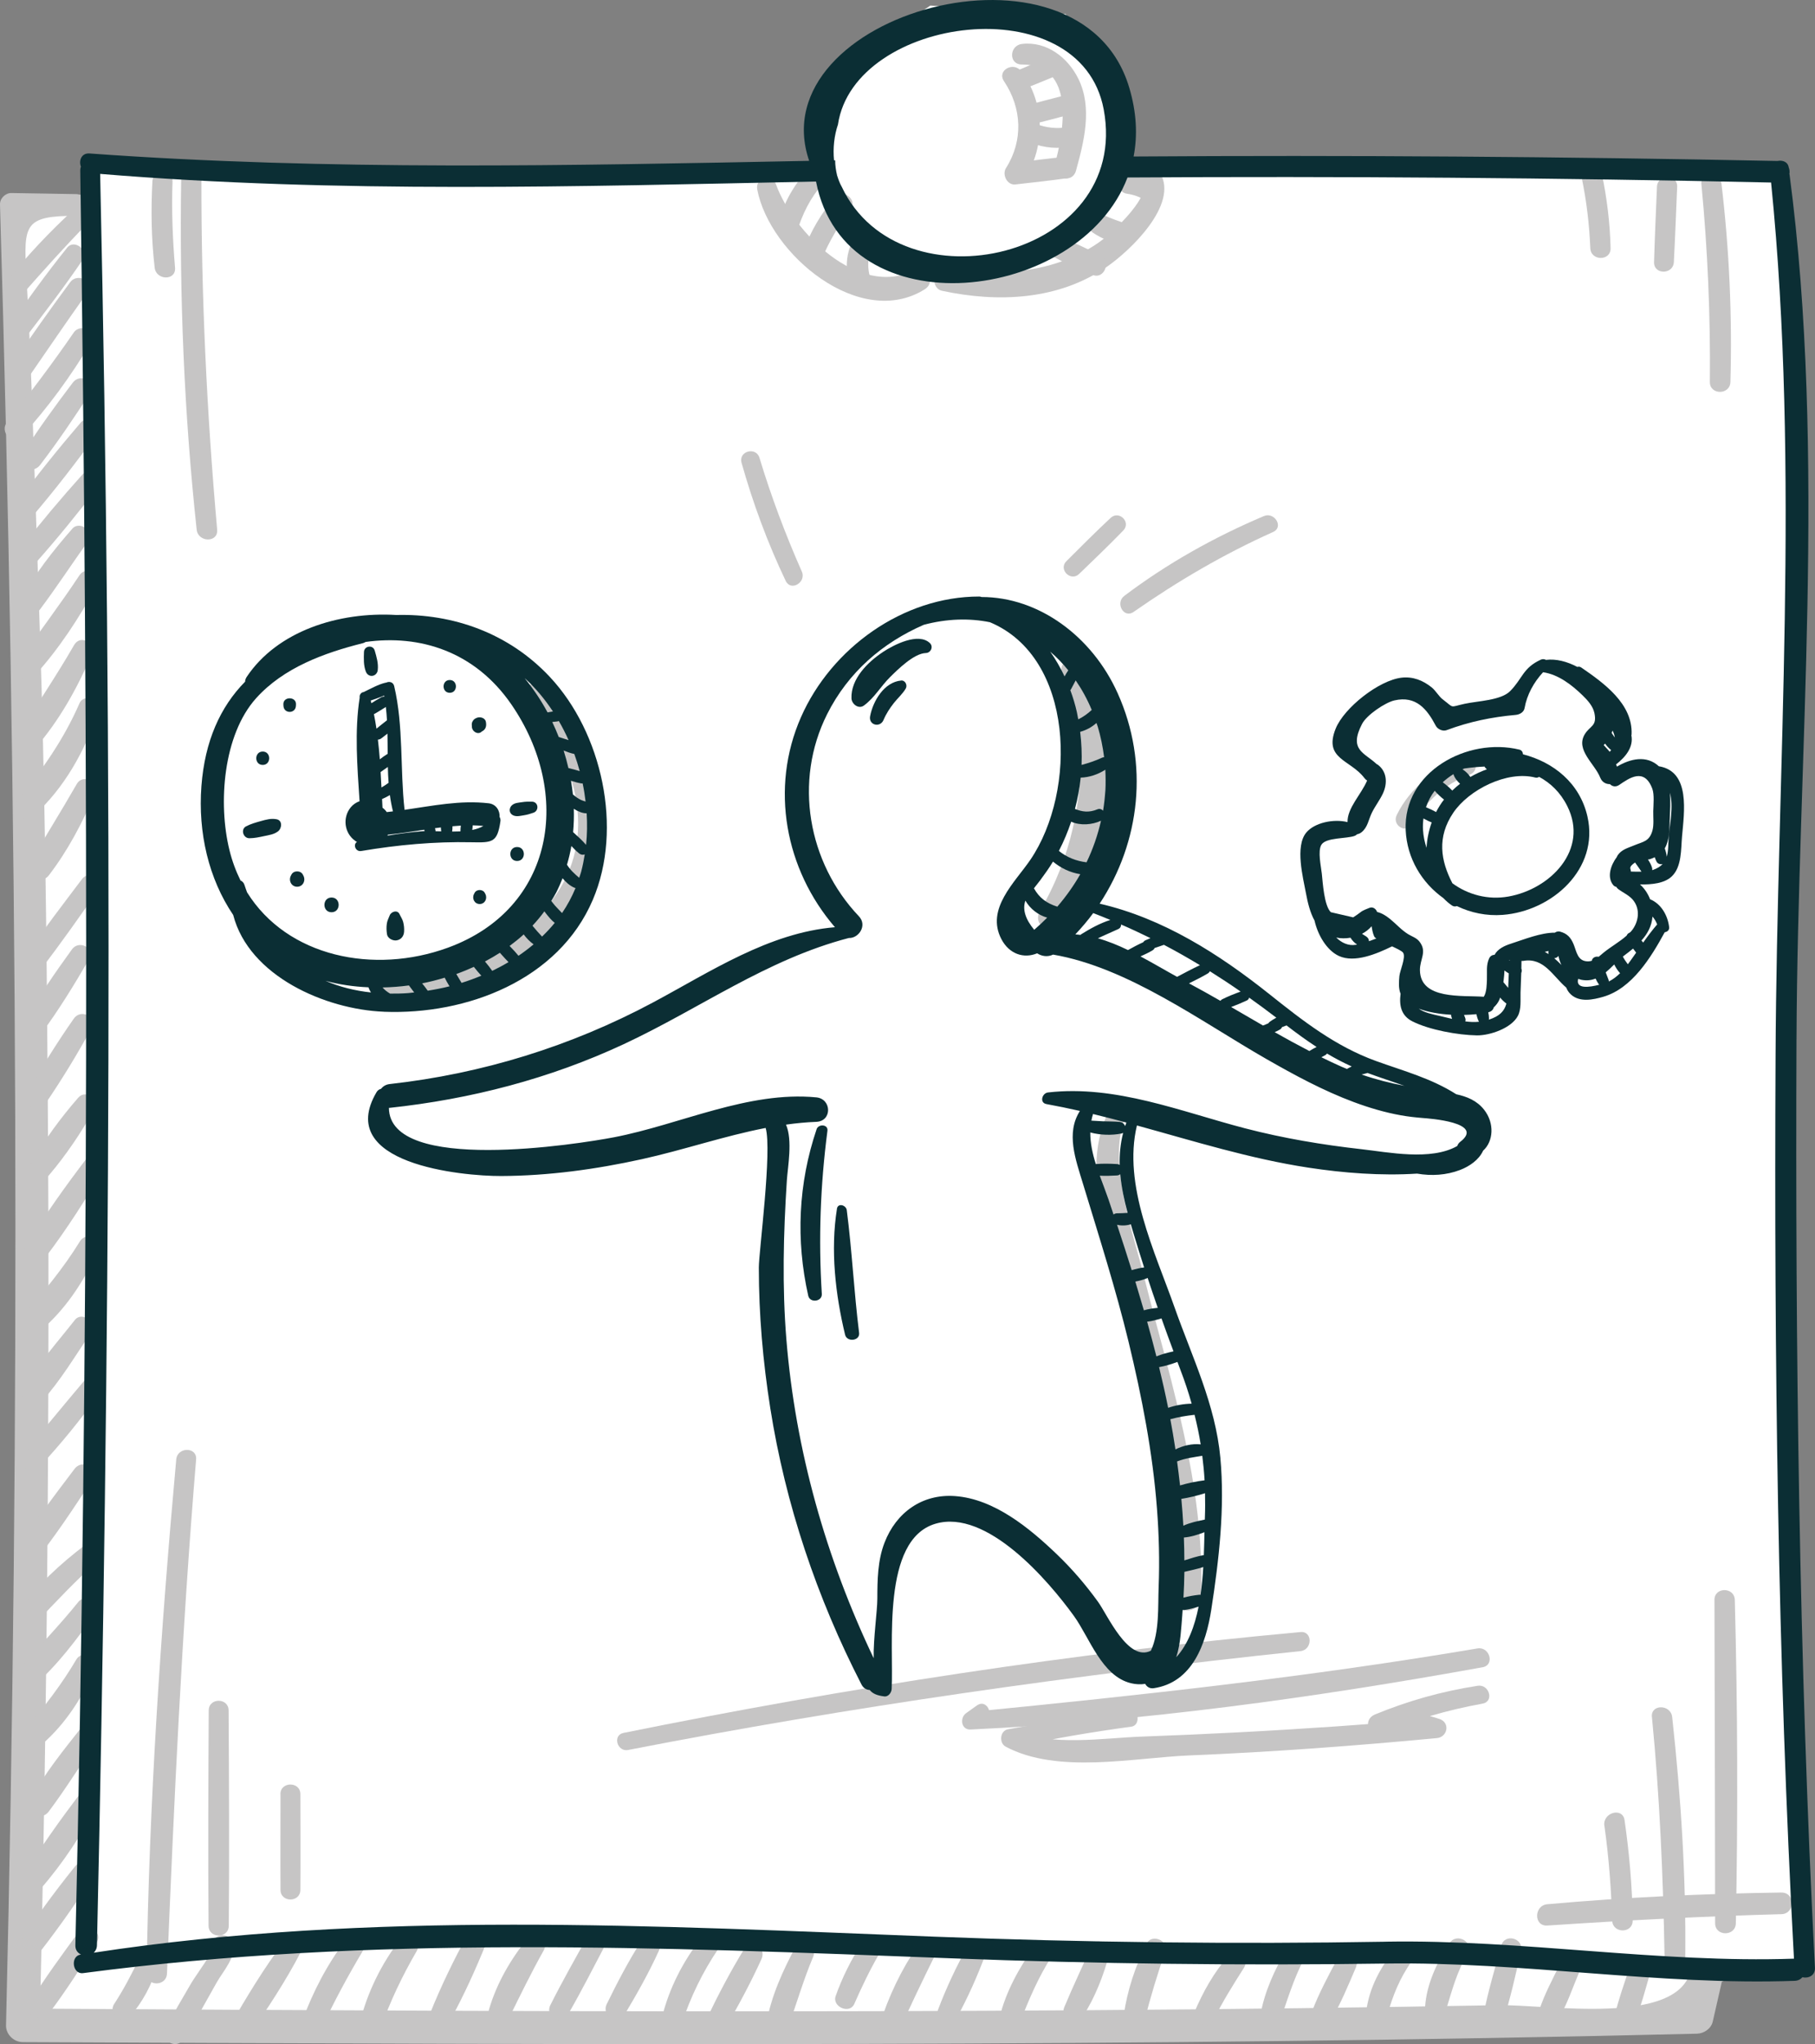
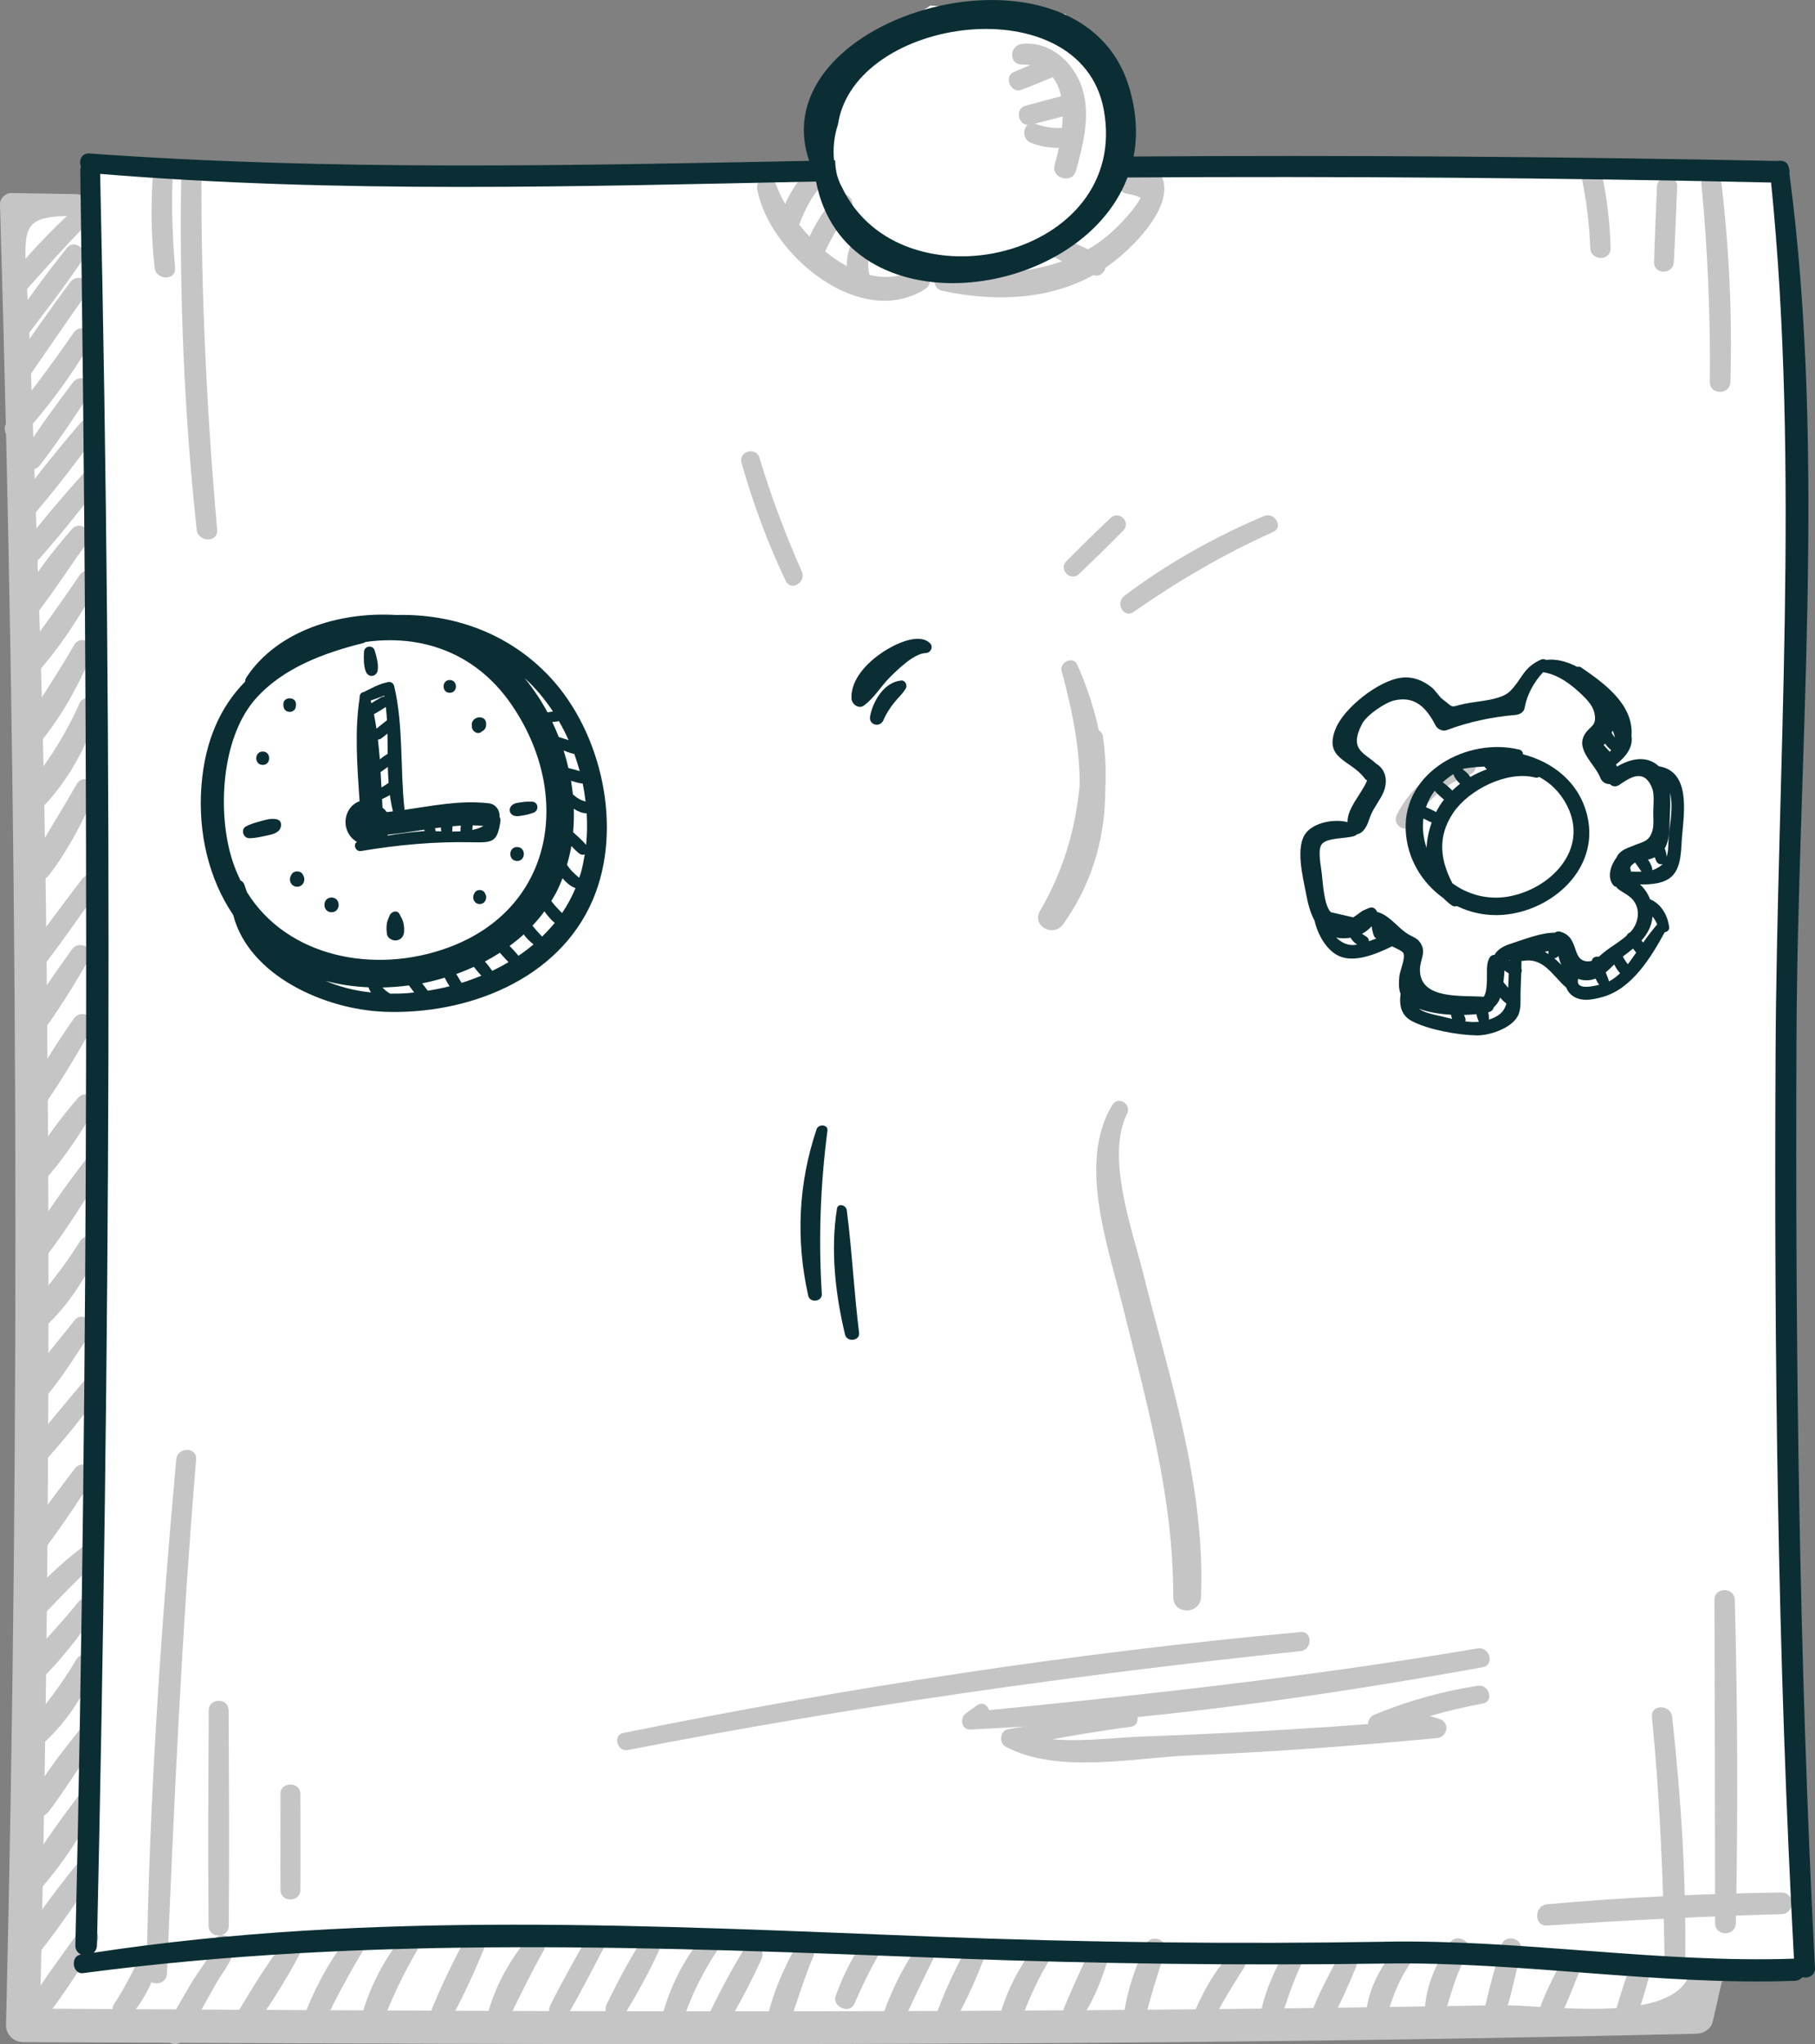
<svg xmlns="http://www.w3.org/2000/svg" id="Layer_1" data-name="Layer 1" viewBox="0 0 454.69 512">
  <rect x="0" y="0" width="454.69" height="512" fill="#808080" stroke="none" />
  <defs>
    <style>      .cls-1 {        fill: #fff;      }      .cls-2 {        fill: #0b2e34;      }      .cls-3 {        fill: #c6c5c5;      }    </style>
  </defs>
  <polygon class="cls-1" points="3.65 53.53 21.12 48.55 23.13 42.16 207.43 44.63 210.02 17.01 233.06 1.4 266.97 3.52 281.7 30.59 278.88 41.48 448.29 43.51 449.41 175.3 447.16 346.88 452.45 491.7 429.18 496.73 423.7 508.13 114.87 509.39 3.15 510.2 7.16 466.66 3.65 53.53" />
  <path class="cls-3" d="m265.97,168.12c5.71,20.96,8.02,41.43-5.4,60.01,1.92,1.12,3.84,2.25,5.77,3.37,8.38-14.46,12.35-30.31,9.97-46.96-.44-3.07-5.36-2.27-5.34.72.11,15.51-2.54,29.38-10.41,42.87-2.21,3.79,3.3,6.8,5.77,3.37,13.95-19.39,12.97-43.84,3.53-65.03-1-2.24-4.52-.63-3.9,1.64h0Z" />
-   <path class="cls-3" d="m131.13,175.16c12.39,13.09,19.06,32.9,8.34,48.67-9.06,13.33-26.6,20.29-42.47,20.62-2.93.06-3.85,4.78-.72,5.33,17.13,3.03,44.65-8.77,51.84-25.38,7.81-18.04-.6-39.57-13.94-52.3-2.02-1.92-4.97,1.03-3.06,3.06h0Z" />
  <path class="cls-3" d="m278.64,276.79c-8.6,14.21-1.24,34.77,2.42,49.61,6.06,24.56,12.9,48.08,12.86,73.63,0,4.49,6.77,4.46,6.95,0,.75-18.5-2.95-36.49-7.47-54.33-2.24-8.84-4.74-17.6-6.94-26.45-2.8-11.27-9.5-29.48-4.11-40.28,1.23-2.46-2.26-4.55-3.71-2.17h0Z" />
  <path class="cls-3" d="m367.06,189.8c-7.35,2.4-13.7,7.34-17.15,14.34-1.28,2.6,2.41,4.84,3.93,2.29,3.37-5.65,8.15-10.12,14.38-12.41,2.61-.96,1.55-5.11-1.16-4.22h0Z" />
  <path class="cls-3" d="m270.33,143.77c3.73-3.6,7.48-7.18,11.08-10.9,2-2.07-1.05-5.11-3.16-3.16-3.79,3.53-7.44,7.21-11.11,10.87-2.06,2.05,1.1,5.2,3.19,3.19h0Z" />
  <path class="cls-3" d="m283.99,153.27c11.08-7.73,22.61-14.49,34.95-20.02,2.72-1.22.36-5.11-2.32-3.98-12.43,5.27-24.19,11.85-34.97,19.99-2.33,1.76-.15,5.75,2.34,4.01h0Z" />
  <path class="cls-3" d="m200.86,143.14c-4.09-9.27-7.67-18.76-10.6-28.47-.87-2.86-5.31-1.66-4.49,1.24,2.87,10.19,6.51,20.03,11.06,29.59,1.31,2.74,5.23.35,4.04-2.36h0Z" />
  <path class="cls-3" d="m157.38,438.33c55.74-10.86,111.96-18.82,168.42-24.76,3.01-.32,3.08-5.05,0-4.77-57,5.2-113.51,13.92-169.6,25.26-2.8.57-1.61,4.82,1.18,4.28h0Z" />
  <path class="cls-3" d="m282.87,428.23c-10.18,1.34-20.25,3.1-30.35,4.92-2.03.37-2.3,3.44-.57,4.36,13.02,6.92,31.88,2.78,46.01,2.19,20.71-.86,41.38-2.39,62.01-4.34,2.7-.26,3.37-3.89.65-4.79-5.92-1.96-10.08-2.18-16.19-1.11.44,1.59.88,3.19,1.32,4.78,8.41-3.46,16.74-5.89,25.67-7.52,2.95-.54,1.67-4.92-1.23-4.47-9.03,1.41-17.32,3.73-25.76,7.2-2.92,1.2-1.88,5.36,1.32,4.78,4.52.35,9.05.69,13.57,1.04.22-1.6.43-3.2.65-4.79-16.71,1.43-33.44,2.59-50.19,3.46-7.88.41-15.77.76-23.66,1.04-9.55.33-22.98,2.56-31.77-1.59-.19,1.45-.38,2.91-.57,4.36,9.8-2.27,19.69-3.89,29.66-5.26,2.4-.33,1.86-4.59-.58-4.27h0Z" />
  <path class="cls-3" d="m244.77,427.15c-.92.66-1.83,1.31-2.75,1.97-1.63,1.17-1.25,4.2,1.11,4.09,43.06-2.01,85.92-7.93,128.3-15.6,3.1-.56,1.77-5.23-1.3-4.71-42.14,7.14-84.49,11.75-127.01,15.92.37,1.36.74,2.72,1.11,4.09.91-.67,1.81-1.35,2.72-2.02,2.19-1.63.1-5.37-2.18-3.73h0Z" />
  <g>
-     <path class="cls-2" d="m364.82,274.09c-6.29-4.01-13.14-5.81-20.11-8.33-10.22-3.7-18.33-10.07-26.74-16.77-12.63-10.05-26.6-18.97-42.49-22.64,10.16-15.41,12.45-35.05,4.52-52.7-6.39-14.24-19.76-24.12-34.12-24.11-.17-.08-.35-.12-.56-.12-19.08-.02-37.06,12.92-44.67,30.24-7.81,17.77-3.94,38.14,8.52,52.59-16.57,1.37-31.26,11.19-45.6,18.86-20.55,10.98-42.82,17.86-65.97,20.43-.95.11-1.66.57-2.14,1.19-.43.1-.84.35-1.13.84-10.58,17.97,21.35,21.04,31.25,21,11.81-.05,23.66-1.67,35.19-4.21,10.52-2.32,20.6-5.81,31.04-7.83,1.65,5.63-1.71,31.07-1.71,34.96,0,11.8,1.03,23.58,2.87,35.23,3.81,24.14,11.67,47.46,22.83,69.18.49.96,1.27,1.38,2.07,1.41.78.97,1.94,1.39,3.65,1.61,1.03.14,1.82-.97,1.86-1.86.55-10.79-2.64-37.41,10.99-41.4,12.81-3.75,28.16,14.11,34.66,23.1,3.92,5.42,6.96,15.1,14.32,16.86,1.23.3,2.43.33,3.55.16.36.7,1.1,1.23,2.11,1.09,9.77-1.44,13.12-11.17,14.45-19.76,1.92-12.43,3.42-25.4,2.26-37.97-1.23-13.31-7.06-25.17-11.46-37.63-4.92-13.94-13.03-30.65-9.44-45.6,14.23,3.91,28.32,8.33,42.93,10.56,8.85,1.35,18.23,2.08,27.25,1.5,3.6.61,7.29.42,10.79-.92,2.39-.92,4.73-2.56,5.76-4.83,2.56-2.29,2.91-6.84.27-10.22-1.83-2.34-4.33-3.33-7.01-3.91Zm-12.9-2.1c-3.66-.7-7.22-1.59-10.82-2.84.43-.12.87-.23,1.3-.33.07-.01.11-.05.17-.07,3.11,1.16,6.25,2.15,9.35,3.25Zm-31.27-14.11c.27-.17.42-.38.52-.61.37-.14.75-.28,1.13-.42,2.45,1.89,4.95,3.72,7.53,5.4-.62.3-1.22.64-1.81,1.01-2.92-1.51-5.82-3.09-8.69-4.72.44-.21.89-.4,1.32-.66Zm11.55,6.26c.1-.07.17-.16.25-.24,1.99,1.19,4.05,2.27,6.18,3.23-.32.15-.64.3-.95.47-.09.05-.14.11-.2.17-.45-.19-.9-.36-1.36-.56-1.71-.76-3.41-1.56-5.09-2.39.4-.22.81-.42,1.19-.66Zm-12.46-9.23c-.56.31-1.11.64-1.6.99-.17.12-.3.27-.39.42-.44.2-.89.38-1.35.55-2.67-1.54-5.32-3.09-7.98-4.63,1.32-.49,2.63-1.04,3.91-1.63.34-.16.53-.42.61-.72,2.25,1.61,4.52,3.27,6.8,5.02Zm-38.89-23.34c2.52,1.09,4.98,2.24,7.37,3.42-.42.18-.83.36-1.25.53-.27.11-.45.29-.59.5-1.3.58-2.56,1.27-3.8,1.95-2.48-1.2-5-2.23-7.54-2.94,1.68-.81,3.4-1.52,5.11-2.32.53-.25.72-.69.7-1.15Zm7.94,6.43c.23-.14.37-.34.48-.55.77-.25,1.55-.51,2.31-.79,3.08,1.61,6.08,3.32,9.03,5.1-1.95.9-3.84,1.92-5.73,2.92-2.92-1.6-5.99-3.43-9.17-5.12,1.06-.47,2.1-.96,3.09-1.56Zm13.78,5.84c.26-.16.42-.35.53-.56,2.58,1.62,5.15,3.31,7.7,5.09-1.57.57-3.14,1.19-4.63,1.94-.19.1-.33.23-.43.38-2.61-1.5-5.23-2.96-7.88-4.38,1.59-.78,3.18-1.57,4.71-2.47Zm-24.4-13.41c-2.58.8-5.07,2.19-7.32,3.59-.08.05-.11.11-.17.16-.43-.05-.86-.11-1.29-.13,1.6-1.71,3.12-3.48,4.48-5.34,1.46.56,2.89,1.13,4.3,1.72Zm-3.22-48.6c.79,2.6,1.32,5.22,1.65,7.83-.17.01-.35.05-.52.13-1.71.79-3.38,1.34-5.13,1.81.11-2.77-.02-5.54-.35-8.29,1.53-.42,2.92-1.17,4.08-2.22.08.26.19.5.27.76Zm-6.6,23.99c2.32,1.03,5.26.78,7.47-.24-.81,3.59-2.02,7.08-3.62,10.41-2.58-.31-4.94-1.24-6.93-2.85,1.21-2.35,2.24-4.81,3.08-7.32Zm-4.57,9.99c1.98,1.64,4.32,2.76,6.85,3.16-1.63,2.87-3.57,5.59-5.75,8.13,0,0,0,0-.01,0-2.71-.85-4.53-2.22-5.85-4.6.53-.67,1.06-1.34,1.58-2.02,1.12-1.52,2.22-3.05,3.19-4.66Zm-6.9,9.78c1.17,2.04,3.21,3.64,5.46,4.26-1.02,1.03-2.07,2.03-3.18,2.98-.03.02-.04.05-.07.07-2.24-2.69-2.97-5.13-2.21-7.31Zm19.45-22.53c-.34-.37-.84-.57-1.4-.34-2.12.88-3.82.64-5.63-.1.67-2.57,1.17-5.2,1.43-7.84,2.17-.06,4.34-.8,6.17-1.98.19,3.46,0,6.89-.56,10.25Zm-2.83-25.23c-1.02.94-2.13,1.75-3.38,2.35-.11-.6-.21-1.2-.34-1.79-.41-1.84-.97-3.7-1.65-5.53.06-.07.12-.11.17-.2.4-.74.8-1.48,1.18-2.23,1.55,2.26,2.91,4.73,4.02,7.4Zm-5.88-9.92c-.34.49-.64,1-.93,1.52-1.02-2.17-2.22-4.26-3.6-6.21,1.64,1.4,3.14,2.97,4.53,4.68Zm12.88,123.88c-.19-.11-.41-.2-.68-.21-1.76-.11-3.54-.15-5.3,0-.82-2.61-1.4-5.26-1.39-7.92,2.53.67,5.37.76,7.83.26.16-.03.29-.1.41-.16-.69,2.68-.94,5.36-.87,8.04Zm-.68,2.64c.35-.02.61-.15.82-.32.29,3.24.98,6.47,1.84,9.69-.88.08-1.76.09-2.66.11-.36,0-.63.13-.86.31-.43-1.26-.84-2.53-1.27-3.8-.67-1.95-1.45-3.93-2.18-5.93,1.44.06,2.88.03,4.3-.06Zm3.47,12.24c.21.72.42,1.44.64,2.16.87,2.89,1.77,5.77,2.69,8.64-1.05.13-2.09.37-3.11.68-1.19-3.8-2.41-7.59-3.67-11.37,1.13.28,2.34.22,3.45-.12Zm4.02,13.52c.07-.03.12-.07.19-.1.83,2.51,1.67,5.01,2.54,7.5-1.15.12-2.36.28-3.48.62-.7-2.4-1.41-4.8-2.14-7.2.99-.2,1.98-.44,2.9-.82Zm3.66,10.04c.98,2.76,1.98,5.52,3.01,8.26-1.41.31-2.93.7-4.28,1.26-.74-2.91-1.51-5.8-2.32-8.69,1.23-.14,2.49-.5,3.6-.83Zm4.74,12.88c1.09,2.83,2.02,5.65,2.82,8.48-2.01.04-3.98.4-5.89,1.04-.68-3.41-1.45-6.81-2.27-10.19,1.55-.25,3.16-.78,4.6-1.3.25.66.49,1.32.74,1.97Zm5.05,56.38c-.11-.01-.21-.04-.34-.03-1.32.14-2.65.37-3.94.72.12-2.15.2-4.31.23-6.46,1.57-.38,3.18-.7,4.73-1.2-.14,2.31-.35,4.66-.68,6.97Zm-4.18-14.37c1.76-.13,3.5-.7,5.16-1.33-.04,1.8-.08,3.73-.16,5.73-1.66.28-3.27.82-4.88,1.33,0-1.91-.05-3.82-.12-5.73Zm5.27-5.12c0,.21-.01.42-.02.63-1.78.36-3.7.76-5.38,1.53-.13-2.24-.29-4.48-.5-6.72,2-.32,4.03-.81,5.93-1.42.04,1.97.05,3.96-.03,5.98Zm-6.23-7.92c-.22-2.01-.47-4.02-.74-6.02,2.04-.8,4.12-1.04,6.31-1.41.26,2.03.46,4.07.58,6.13-2.04.27-4.15.7-6.15,1.29Zm-1.16-9.04c-.01-.1-.03-.21-.04-.31-.36-2.42-.78-4.83-1.23-7.24,1.99-.55,4-.88,6.07-1.11.61,2.46,1.14,4.92,1.53,7.41-2.17-.23-4.36.3-6.32,1.25Zm.22,52.03c1.11-3.36,1.24-7.56,1.49-10.37.04-.48.06-.96.1-1.44.15,0,.31.02.47,0,1.19-.16,2.37-.47,3.53-.83-.98,4.91-2.65,9.43-5.58,12.65Zm-12.81-133.01c-.22-.52-.67-.96-1.3-1.03-1.44-.15-2.9-.11-4.34-.17-.94-.04-1.88-.13-2.82-.16.1-.55.24-1.1.41-1.66,2.8.68,5.58,1.4,8.36,2.14-.11.29-.21.58-.31.87Zm30.06.57c-16.12-4.2-32.42-10.92-49.38-8.99-1.51.17-2.19,2.59-.4,2.91,2.81.51,5.61,1.09,8.39,1.72-3.56,5.57-1.09,12.12.79,18.32,4,13.16,8.19,26.26,11.43,39.64,3.3,13.67,6.01,27.58,7.08,41.61.5,6.55.68,13.14.42,19.71-.19,4.81.23,11.27-1.94,15.92-5.72,2.88-10.82-8.88-13.24-12.24-3.08-4.26-6.52-8.27-10.31-11.9-6.83-6.55-15.68-13.88-25.53-14.59-8.22-.59-14.74,4.12-17.65,11.67-1.73,4.47-1.79,9.35-1.8,14.07-.01,3.08-1.01,9.94-.92,14.87-11.95-25.07-19.59-52.03-21.86-79.76-1.09-13.35-.75-26.56.11-39.9.22-3.39,1.49-10.07-.21-13.99,2.5-.35,5.03-.6,7.59-.7,4-.16,3.88-5.75,0-6.13-17.07-1.64-34.09,6.8-50.64,9.99-9,1.73-56.33,9.23-56.43-7.36.06,0,.1,0,.16,0,20.33-2.18,40.1-7.29,58.66-15.95,19.12-8.92,35.75-21.21,56.4-26.6,2.44.12,4.72-3.13,2.51-5.45-12.78-13.45-16.37-33.82-7.96-50.59,5.3-10.57,13.96-17.94,24.23-22.41,5.77-1.53,11.37-1.7,16.57-.64,21.17,8.85,21.86,42.21,10.14,59.48-3.84,5.66-11.27,12.3-7.26,19.92,1.95,3.71,5.58,4.92,8.95,3.53,1.14.74,2.61.98,3.99.32,18.79,3.22,37.16,16.84,53.41,26.14,7.06,4.04,14.25,7.94,21.89,10.79,3.84,1.43,7.8,2.61,11.85,3.33,1.85.33,3.68.53,5.54.68,1.14.09,15.74,1.05,9.27,5.99-.33.25-.57.62-.72,1.02-6.59,3.76-17.38,1.53-23.95.8-9.83-1.1-19.6-2.74-29.18-5.23Z" />
    <path class="cls-2" d="m88.99,210.64c.14.1.29.16.44.24-1.06.64-.36,2.53,1.07,2.28,9.12-1.54,18.35-2.39,27.6-2.19,5.28.11,6.49.1,7.27-5.28.06-.41-.04-.77-.21-1.05.1-1.5-.8-3.2-2.72-3.43-7.15-.83-14.08.64-21.09,1.64-1.15-10.29-.22-20.89-2.6-31-.25-1.06-1.29-1.23-2.04-.85-.05,0-.09,0-.13,0-1.86.44-3.73,1.52-5.49,2.35-.31.04-.6.19-.77.47-.21.26-.26.59-.21.92-1.32,8.38-.6,17.33-.03,25.95-.84.29-1.61.81-2.19,1.5-2.13,2.57-1.66,6.5,1.1,8.42Zm7.25-36.42c.02.08.04.17.05.25-.23-.01-.47.02-.73.16-.86.46-1.69.99-2.52,1.51-.06-.22-.11-.44-.17-.67,1.12-.39,2.29-.77,3.37-1.25Zm.88,14.61s-.04,0-.06.02c-.66.4-1.29.87-1.91,1.34-.12-1.65-.29-3.3-.48-4.93.33-.01.67-.15.95-.38.48-.38.96-.75,1.44-1.12.04,1.69.04,3.38.06,5.08Zm-.18-8.41c-.89.68-1.76,1.39-2.63,2.1-.18-1.23-.4-2.45-.64-3.66.07-.03.14-.03.22-.08.92-.56,1.87-1.1,2.77-1.7.13,1.11.22,2.22.28,3.34Zm-1.59,12.96c.61-.41,1.21-.84,1.81-1.27.03,1.33.09,2.65.19,3.97-.58.42-1.17.81-1.79,1.17-.06-1.29-.13-2.58-.21-3.87Zm1.67,15.94c.04-.05.08-.09.12-.15.02-.03.03-.07.05-.11,3.04-.3,6.07-.77,9.09-1.23.03.12.06.23.09.35-.16,0-.34.01-.48.02-2.99.24-5.93.62-8.86,1.11Zm16.34-2.36c.7-.06,1.39-.12,2.09-.16-.07.48-.1.96-.1,1.44-.69.03-1.38.05-2.08.05.06-.43.09-.88.09-1.33Zm-2.82,1.28c-.5-.01-.98-.03-1.45-.04,0-.09.02-.16,0-.26-.03-.16-.08-.32-.12-.49.49-.07.99-.13,1.48-.19,0,.33.04.66.08.98Zm10.55-1.36c-.76.47-1.71.79-2.78,1.01.06-.38.09-.76.11-1.16.89,0,1.78.08,2.67.15Zm-24.19-3.46c-.3-.42-.66-.8-1.08-1.11-.04-.72-.07-1.44-.11-2.17.68-.28,1.34-.61,1.96-.99.18,1.37.44,2.73.77,4.08-.51.06-1.02.13-1.54.18Z" />
    <path class="cls-2" d="m96.19,253.43c20.69.8,43.73-7.89,52.33-28.07,7.62-17.86,2.3-41.85-10.78-55.81-10.29-10.98-24.24-15.87-38.47-15.51-14.55-.86-29.81,4.07-37.46,15.5-.28.42-.4.83-.41,1.21-6.22,6.31-10.09,14.88-10.94,26.15-.88,11.71,1.82,23.2,7.96,32.28,3.96,15.33,23.1,23.67,37.77,24.24Zm-3.89-6.12c.16.45.37.87.63,1.28-4.09-.44-7.91-1.41-11.38-2.91,3.41.94,7.03,1.46,10.75,1.62Zm5.43,1.57c-.7-.41-1.37-.91-1.89-1.54,2.19-.05,4.4-.21,6.6-.51.43.59.87,1.18,1.32,1.76-.5.05-1,.12-1.5.16-1.54.12-3.05.14-4.53.13Zm33.46-14.83c.7.95,1.53,1.79,2.48,2.49-1.21,1.02-2.47,1.97-3.78,2.86-.63-.79-1.32-1.52-2.03-2.25-.07-.07-.13-.14-.2-.21,1.23-.91,2.41-1.86,3.53-2.88Zm-5.96,4.6c.18.2.36.4.54.6.54.6,1.07,1.19,1.62,1.74-1.32.79-2.68,1.52-4.08,2.19-.56-.8-1.17-1.59-1.82-2.35,1.28-.68,2.53-1.4,3.74-2.18Zm-6.52,3.53c.59.76,1.22,1.51,1.87,2.21-1.62.67-3.27,1.28-4.95,1.8-.44-.74-.88-1.48-1.32-2.22,1.5-.53,2.96-1.14,4.4-1.79Zm-7.31,2.71c.37.74.77,1.46,1.21,2.16-1.81.46-3.64.81-5.46,1.1-.44-.63-.91-1.24-1.4-1.84,1.91-.37,3.79-.86,5.65-1.42Zm24.4-10.29c-.84-.89-1.65-1.79-2.41-2.73,1.07-1.14,2.07-2.34,2.99-3.6.13.17.25.35.38.52.65.81,1.36,1.71,2.21,2.37-.98,1.21-2.05,2.34-3.17,3.43Zm4.19-54.01c.9,1.55,1.71,3.15,2.45,4.8-.82-.27-1.65-.52-2.46-.78-.5-1.28-1.04-2.53-1.63-3.76.43-.05.86-.1,1.3-.15.13-.01.23-.07.34-.11Zm5.1,39.27c-1.18-.99-2.24-1.96-3.05-3.27.45-1.54.83-3.09,1.1-4.68.61.66,1.24,1.29,1.92,1.84.49.39,1,.42,1.43.26-.24,1.47-.52,2.92-.9,4.35-.14.51-.33,1-.49,1.5Zm-1.49-11.39s-.02-.01-.03-.02c.18-1.94.24-3.89.18-5.86,1.01.65,2.14,1.13,3.22,1.13.16,2.65.13,5.3-.15,7.9-.96-1.15-2.13-2.15-3.22-3.16Zm3.1-7.7c-.38-.11-.76-.23-1.12-.39-.72-.33-1.36-.78-1.95-1.31-.03-.03-.07-.04-.11-.07-.12-1.14-.28-2.29-.47-3.43.86.28,1.72.52,2.58.66.11.02.22,0,.33-.01.32,1.51.56,3.02.74,4.55Zm-4.3-8.38c-.34-1.48-.74-2.95-1.2-4.4.87.35,1.75.68,2.65.86,0,0,.01,0,.02,0,.51,1.41.96,2.85,1.36,4.3-.92-.3-1.88-.53-2.82-.76Zm-3.07,31.19c.6-1.18,1.12-2.38,1.6-3.6.81.98,1.76,1.83,2.86,2.33.13.06.26.09.39.12-.92,2.23-2.05,4.32-3.38,6.27-.58-.64-1.22-1.23-1.78-1.88-.32-.37-.61-.76-.92-1.15.41-.69.85-1.36,1.22-2.08Zm-.81-45.37c-.45.08-.9.15-1.35.23-1.64-3.05-3.57-5.92-5.73-8.56.07.07.15.12.22.19,2.59,2.37,4.87,5.13,6.86,8.14Zm-74.36-3.32c6.87-7.64,17.05-11.36,26.75-13.79.26-.07.48-.17.66-.3,13.62-1.92,27.4,2.38,36.52,15.62,15.38,22.34,10.9,51.17-15.89,60.96-18.46,6.74-40.2,2.36-50.31-13.87-.22-.62-.45-1.22-.65-1.86-.18-.57-.55-.92-.99-1.11-1.15-2.33-2.1-4.86-2.77-7.61-2.88-11.67-1.6-28.82,6.68-38.04Z" />
    <path class="cls-2" d="m62.47,209.96c1.23,0,2.49-.27,3.69-.53,1.22-.26,2.49-.42,3.5-1.2.98-.76,1.17-2.75-.4-3.03-1.38-.25-2.56.09-3.89.46-1.26.35-2.55.71-3.72,1.32-1.43.75-.73,2.98.81,2.98Z" />
    <path class="cls-2" d="m100.09,228.98c-.52-1.17-2.11-.64-2.47.32-.26.7-.6,1.27-.71,2.03-.13.93-.1,1.72.03,2.65.15,1.06,1.44,1.71,2.4,1.57,1.12-.17,1.81-1.03,1.89-2.15.06-.82-.02-1.63-.22-2.43-.19-.76-.61-1.31-.92-2Z" />
    <path class="cls-2" d="m83.06,228.5c2.37,0,2.38-3.69,0-3.69s-2.38,3.69,0,3.69Z" />
    <path class="cls-2" d="m73.01,219.07c-.05.1-.1.19-.15.29-.62,1.21.13,2.75,1.58,2.75s2.2-1.54,1.58-2.75c-.05-.1-.1-.19-.15-.29-.55-1.08-2.31-1.08-2.86,0Z" />
    <path class="cls-2" d="m65.82,191.6c2.15,0,2.16-3.35,0-3.35s-2.16,3.35,0,3.35Z" />
    <path class="cls-2" d="m74.13,176.81c0-.13.01-.25.02-.37.1-2.03-3.26-2.04-3.16,0,0,.12.01.25.02.37.1,2.01,3.02,2.01,3.12,0Z" />
    <path class="cls-2" d="m94.63,167.82c.2-1.65-.31-3.32-.76-4.88-.44-1.5-2.63-1.18-2.69.36-.06,1.64-.13,3.37.47,4.92.63,1.65,2.78,1.32,2.99-.4Z" />
    <path class="cls-2" d="m112.67,173.53c2.06,0,2.06-3.2,0-3.2s-2.06,3.2,0,3.2Z" />
    <path class="cls-2" d="m120.53,183.36c.12-.1.25-.19.39-.26.76-.44.96-1.25.84-2.05-.01-.07-.02-.14-.03-.2-.18-1.12-1.58-1.42-2.43-.99-.07.04-.14.07-.21.11-.52.26-.96.98-.9,1.57.02.16.03.33.03.5,0,1.08,1.34,2.04,2.32,1.33Z" />
    <path class="cls-2" d="m128.74,204.3c.83.29,1.72.03,2.56-.1.82-.12,1.56-.36,2.34-.63,1.47-.51,1.27-2.73-.37-2.77-.86-.02-1.66-.01-2.51.13-.81.13-1.71.15-2.37.66-1.02.78-.93,2.26.35,2.71Z" />
    <path class="cls-2" d="m129.54,212.16c-2.25,0-2.26,3.5,0,3.5s2.26-3.5,0-3.5Z" />
    <path class="cls-2" d="m121.45,223.66c-.5-.97-2.07-.97-2.56,0-.05.1-.1.19-.15.29-.56,1.1.12,2.49,1.43,2.49s1.99-1.39,1.43-2.49c-.05-.1-.1-.19-.15-.29Z" />
    <path class="cls-2" d="m361.62,225c.65.66,1.35,1.29,2.16,1.83.39.26.82.26,1.2.13,3.49,1.68,7.42,2.51,11.48,2.2,12.41-.95,24.22-11.55,21.22-24.66-1.92-8.38-8.5-13.59-16.14-15.56-.03-.52-.3-1.02-.89-1.17-13.07-3.19-29.14,5.59-28.5,20.14.31,7.09,4.05,13.23,9.48,17.08Zm31-23.11c5.5,10.94-4.22,20.83-14.76,22.68-5.11.9-10.12-.47-14.01-3.33-2.95-5.68-3.91-11.54.22-17.66,3.89-5.76,13.46-10.62,20.54-8.82.38.1.71,0,.97-.17,2.86,1.55,5.32,3.87,7.04,7.3Zm-24.26-7.27c-.52-.75-1.21-1.45-1.98-1.92.15-.07.31-.14.47-.21,1.66-.23,3.35-.41,5.05-.48.07.13.14.27.27.39.11.1.21.2.32.3-1.44.51-2.81,1.15-4.13,1.91Zm-4.24-.71s0,.02,0,.02c.25.87.92,1.71,1.65,2.39-.68.52-1.33,1.1-1.95,1.7-.72-.76-1.55-1.45-2.39-2.08.83-.75,1.72-1.44,2.69-2.04Zm-4.7,4.17c.71.78,1.5,1.57,2.33,2.2-.75.95-1.41,2.01-1.99,3.13-.81-.47-1.66-.85-2.53-1.21.51-1.51,1.24-2.9,2.18-4.12Zm-2.82,6.93c.67.38,1.35.71,2.06,1-.72,2.03-1.17,4.19-1.29,6.35-.47-1.41-.78-2.89-.88-4.45-.07-1.02,0-1.98.11-2.91Z" />
    <path class="cls-2" d="m415.61,191.97c-3.13-2.93-7.22-1.91-10.53.05-.07-.19-.15-.37-.22-.56,2.39-1.85,4.4-4.32,3.83-7.28.01-.07.04-.13.05-.21.35-7.69-7-12.92-12.62-16.78-.32-.22-.66-.24-.97-.14-2.56-1.35-5.32-2.08-7.85-1.76-.38-.2-.84-.27-1.29-.06-4.53,2.08-4.53,4.67-7.68,7.87-2.31,2.35-8.12,2.47-11.38,3.18-3.93.85-2.51,1.2-5.48-1.07-1.07-.81-1.74-2.17-2.83-3.05-2.17-1.73-4.63-2.73-7.48-2.42-5.7.63-14.47,7.56-16.56,12.79-3.07,7.64,3.7,7.71,7.21,12.36.2.27.43.47.68.62-1.49,3.5-4.98,6.85-4.91,10.41-3.46-.86-8.25.11-10.34,2.63-2.86,3.44-.8,11.29-.07,15.21.43,2.32,1.02,4.79,2.15,6.84.78,3.51,3.01,7.43,6.1,8.85,3.91,1.81,9.44-.51,13.32-2.41,1.03.5,2.48,1.13,2.78,1.62.71,1.16-.83,4.48-.95,5.83-.12,1.33-.26,3.09.3,4.43-.37,2.83.08,5.45,2.94,6.9,4.24,2.15,11.43,3.45,16.18,3.52,3.27.04,8.65-1.79,10.27-4.89.88-1.69.61-4.01.66-5.8.05-1.64.12-3.29.18-4.93.15-.36.19-.76.03-1.11.02-.64.01-1.29.03-1.93.15.01.3.03.47,0,5.16-.9,7.41,3.86,10.75,6.7.24.64.63,1.24,1.19,1.74,2.2,1.99,5.52,1.3,8.09.55,7.16-2.08,11.93-9.81,15.38-16.16.63-.09,1.2-.53,1.11-1.28-.33-2.88-1.98-5.85-4.77-6.98-.55-1.42-1.42-2.73-2.53-3.72,2.99.05,6.12-.25,7.97-2.02,2.52-2.4,2.28-6.83,2.56-9.99.52-6.03,2.17-16.23-5.75-17.58Zm-11.09-7.26c-.27-.36-.52-.74-.77-1.13.08-.19.16-.39.23-.59.27.56.47,1.14.55,1.71Zm-1.37,3.48c-.22-.32-.95-1.02-1.41-1.58.1-.05.22-.17.37-.35.42.62.93,1.16,1.51,1.63-.11.14-.25.29-.39.43-.03-.04-.05-.09-.08-.13Zm-68.42,46.64c1.17.26,2.39.26,3.59.05.43.69.99,1.29,1.65,1.71-.1.02-.2.05-.29.06-1.89.32-3.59-.49-4.94-1.82Zm7.58-.23c-.38-.26-.75-.44-1.1-.7.91-.49,1.73-1.11,2.39-1.88,0,0,.01.01.02.02.13.84.28,1.68.61,2.44.13.3.35.49.59.59-.62.23-1.24.47-1.87.69,0-.41-.18-.83-.64-1.15Zm5.93-4.41c-1.16-.93-2.16-1.5-3.25-1.76-.26-.76-1.05-1.37-1.89-1.04-.73.29-1.29.5-1.93.86-.7.54-1.42,1.05-2.17,1.53-1.87-.43-3.73-.86-5.6-1.29-1.7-1.63-2.03-7.53-2.26-9.64-.2-1.9-1.07-5.65-.11-7.25,1.14-1.89,6.43-1.48,8.36-2.24.24-.09.43-.24.59-.4.37-.06.74-.21,1.09-.48,1.59-1.26,1.75-3.16,2.62-4.93.81-1.65,1.96-3.11,2.74-4.77,1.2-2.55,1.06-5.53-1.3-7.26-.08-.06-.17-.1-.26-.13-3.05-2.89-7.05-3.5-3.65-10.06,1.17-2.26,5.8-5.36,8.1-5.89,5.43-1.25,8.18,2.18,10.37,6.35.45.87,1.76,1.46,2.71,1.1,5.69-2.12,11.27-3.28,17.32-3.82.94-.08,2.03-.65,2.21-1.69.61-3.42,2.31-6.46,4.64-9,3.84.57,7.17,3.15,9.88,5.78,1.24,1.2,2.61,2.69,2.98,4.45.72,3.35-1.15,3.16-2.45,5.36-2.29,3.9,2.53,7.32,3.9,10.8.46,1.17,1.47,1.67,2.44,1.64.57.58,1.43.81,2.34.19,2.46-1.67,6.26-4.44,8.28.98.53,1.41.27,4.09.23,5.58-.03,1.54.2,3.41-.2,4.87-.78,2.79-2.37,2.78-4.56,3.71-1.54.65-3.17,1.02-4.17,2.52-.08.12-.13.25-.18.38-1.58,2.1-2.56,5.11-.88,7.1.19.22.46.35.76.42.08.17.2.33.37.47,1.17.91,2.69,1.55,3.67,2.66,2.09,2.37,1.55,5.78-.36,8-.09.11-.22.2-.32.3-.19.07-.36.17-.49.3-.15.15-.25.31-.32.48-1.75,1.55-3.97,2.79-5.74,4.23-.41.33-.82.71-1.26,1.06-.72-.18-1.6.19-1.71.99-.3.1-.61.16-.94.16-2.66-.01-2.85-2.4-3.61-4.25-.72-1.74-1.61-2.72-3.42-3.21-.44-.12-.91,0-1.3.27-3.5-.03-7.74,1.71-10.99,2.75-1.64.52-3.33,1.33-4.09,2.78-.55.03-1.07.29-1.35.86-.83,1.72-.5,3.53-.58,5.4-.04.97-.04,3.13-.79,4.26-5.43-.4-15.86.8-15.99-6.62-.05-2.81,1.89-4.67-.15-7.23-.74-.93-1.84-1.23-2.8-1.82-1.73-1.07-2.97-2.54-4.54-3.81Zm60.33-11.88c.01-.8-.77-1.02,1.04-2.27.57.74,1.05,1.53,1.61,2.29-.87.03-1.77,0-2.65-.02Zm5.41,11.27c.49.57.88,1.23,1.17,1.97-1.25,1.45-2.4,2.98-3.5,4.54-.14-.17-.29-.34-.44-.51,1.51-1.66,2.57-3.59,2.77-6Zm-37.28,15.83c.08-.76.18-1.54.19-2.32.35.26.72.51,1.09.73-.04.97-.09,1.93-.12,2.9,0,.25-.02.49-.03.72-.4-.48-.79-.95-1.2-1.43h0c.02-.2.05-.4.07-.6Zm1.33-4.89c.06-.03.11-.05.17-.08,0,.05,0,.1-.01.15-.05-.02-.11-.04-.16-.07Zm9.92-2.33c-.1.27-.07.54,0,.79-.31-.2-.63-.39-.95-.56.32-.07.63-.15.94-.23Zm-32.52,14.46c2.35.9,5.24,1.36,8.08,1.52.04.36.14.71.26,1.04-1.03-.24-2.05-.5-3.06-.73-1.94-.44-3.9-.83-5.28-1.83Zm11.66,3.19c.07-.24.09-.5.01-.74-.1-.31-.22-.6-.34-.88,1.1-.03,2.14-.09,3.09-.19.15.64.34,1.26.61,1.81.02.04.05.06.07.09-1.15.12-2.3.06-3.45-.09Zm5.88-.42c.02-.09.05-.17.05-.27,0-.51-.07-1.05-.18-1.6.02,0,.05,0,.07-.01.77-.19,1.17-.67,1.31-1.22.59-.53,1.08-1.18,1.41-1.93.07-.17.12-.34.18-.52.45.57.99,1.06,1.57,1.51-.51,1.87-1.67,3.15-4.41,4.03Zm16.37-15.41c.31,0,.62-.11.9-.38.06-.06.11-.12.17-.19.18.78.4,1.55.75,2.26-.58-.6-1.19-1.18-1.82-1.7Zm6.02,5.17c.28.09.57.2.86.25,1.33.25,2.47.09,3.51-.31.21.47.45.93.74,1.35.05.07.12.12.19.18-2.56.69-6.01,1.12-5.29-1.47Zm7.68.66c0-.13-.02-.27-.07-.42-.24-.63-.48-1.24-.71-1.86.73-.61,1.43-1.29,2.13-1.98.4.8.89,1.55,1.47,2.19-.81.79-1.7,1.5-2.79,2.06,0,0-.03.01-.04.02Zm5.37-5.13c-.2.28-.41.54-.61.82-.46-.62-.89-1.24-1.25-1.92.15-.12.3-.24.45-.35.72-.53,1.43-1.09,2.11-1.66.25.35.52.69.78,1.02-.49.7-.98,1.4-1.48,2.09Zm5.57-22.78s-.05.01-.07.02c.03-.19.02-.4-.05-.64-.23-.73-.59-1.39-1.02-2.01.15-.03.32-.04.45-.08.47-.14.88-.32,1.26-.5.12.38.26.74.43,1.07.32.62.98.78,1.55.63-.57.61-1.38,1.13-2.55,1.53Zm4.07-8.36c-.15,1.84-.06,3.57-.5,5.02-.07-.69-.25-1.41-.5-2.09,1.16-1.93,1.15-4.53,1.26-7.38.07-1.97.23-4.3.03-6.55.96,3.41-.04,7.88-.29,11Z" />
    <path class="cls-2" d="m221.13,163.36c-3.77,2.5-8.01,6.71-7.82,11.57.06,1.42,1.77,2.78,3.12,1.79,2.63-1.93,4.21-4.79,6.5-7.07,1.97-1.95,6.02-5.99,9.02-6.08,1.22-.03,1.95-1.57,1.02-2.47-2.88-2.79-9.09.42-11.84,2.25Z" />
    <path class="cls-2" d="m225.77,170.46c-4.28.38-7.07,5.14-7.79,8.93-.43,2.26,2.52,2.99,3.37.93.62-1.49,1.55-2.91,2.54-4.18.96-1.23,2.25-2.34,3.02-3.68.47-.81-.12-2.1-1.15-2Z" />
    <path class="cls-2" d="m204.57,282.86c-4.59,13.56-5.23,27.75-2.09,41.7.42,1.88,3.52,1.5,3.4-.46-.86-13.75-.37-27.21,1.41-40.87.21-1.63-2.25-1.77-2.73-.37Z" />
    <path class="cls-2" d="m209.67,302.78c-1.65,10.34-.4,21.43,2.04,31.55.46,1.91,3.77,1.56,3.51-.48-1.28-10.22-1.77-20.55-3.09-30.74-.16-1.25-2.22-1.88-2.47-.33Z" />
  </g>
-   <path class="cls-3" d="m251.51,20.33c4.51,6.73,4.88,14.88.5,21.78-1.02,1.61.28,4.33,2.35,4.09,4.39-.51,8.79-.96,13.16-1.59,2.99-.43,2.32-5.6-.72-5.32-4.16.39-8.3.96-12.44,1.47.78,1.36,1.57,2.73,2.35,4.09,5.22-8.34,5.1-19.12-.91-27.03-1.88-2.47-6.11-.21-4.29,2.51h0Z" />
  <path class="cls-3" d="m269.55,42.76c2.02-7.32,4.16-15.7.64-22.94-2.63-5.42-7.98-9.53-14.17-8.81-3.2.37-3.4,5.17,0,5.15,13.54-.06,10.5,16.88,8.2,25.13-.95,3.43,4.38,4.9,5.33,1.47h0Z" />
  <path class="cls-3" d="m255.82,22.52c2.56-.98,5.09-2.01,7.62-3.06,2.88-1.21,1.68-5.97-1.32-4.79-2.74,1.09-5.47,2.22-8.18,3.38-2.52,1.08-.71,5.46,1.88,4.47h0Z" />
  <path class="cls-3" d="m258.29,31.22c3.06-.77,6.12-1.55,9.17-2.38,3.09-.85,1.79-5.58-1.32-4.8-3.06.77-6.11,1.59-9.16,2.42-3.07.83-1.78,5.55,1.31,4.77h0Z" />
  <path class="cls-3" d="m258.21,35.73c3.45,1.41,6.91,1.61,10.55.9,3.15-.61,1.8-5.33-1.32-4.79-2.76.49-5.32.15-7.94-.79-2.99-1.07-4.11,3.53-1.29,4.68h0Z" />
  <path class="cls-3" d="m19.04,48.62c-5.39-.1-10.79-.19-16.18-.27-1.51-.02-2.9,1.33-2.86,2.86,4.51,151.92,5.15,304.15,1.51,456.1-.05,2.28,1.97,4.2,4.21,4.2,139.8.62,279.62,1.28,419.39-2.11,1.74-.04,3.55-1.24,3.96-3.01.81-3.58,1.63-7.16,2.45-10.73,1.18-5.17-6.79-7.37-7.95-2.19-3.18,14.17-35.97,8.57-48.2,8.79-16.58.3-33.17.55-49.75.75-35.54.44-71.08.66-106.62.75-71.09.18-142.18-.23-213.26-.66,1.4,1.4,2.8,2.8,4.2,4.2,1.87-78.38,2.58-156.79,2.01-235.2-.28-38.01-.7-76.04-1.97-114.03-.68-20.19-1.32-40.38-2.06-60.56-.35-9.51-.78-19-1.31-28.5-.72-12.86-.53-14.93,12.46-14.96,3.5,0,3.5-5.37,0-5.43h0Z" />
  <path class="cls-3" d="m18.45,52.51c-5.9,5.48-11.55,11.34-16.51,17.69-1.96,2.51,1.38,6.11,3.6,3.6,5.35-6.05,10.7-12.07,16.38-17.83,2.23-2.26-1.16-5.62-3.47-3.47h0Z" />
  <path class="cls-3" d="m16.85,62.01c-5.27,6.53-10.17,13.41-15.04,20.25-1.92,2.69,2.43,5.07,4.37,2.55,4.97-6.48,10-13.02,14.57-19.79,1.55-2.3-2.12-5.21-3.9-3.01h0Z" />
-   <path class="cls-3" d="m17.58,70.69c-5.18,7.02-10.25,14.1-15.02,21.41-1.83,2.8,2.58,5.3,4.45,2.6,4.95-7.17,9.85-14.37,14.9-21.47,1.89-2.65-2.45-5.1-4.33-2.53h0Z" />
+   <path class="cls-3" d="m17.58,70.69c-5.18,7.02-10.25,14.1-15.02,21.41-1.83,2.8,2.58,5.3,4.45,2.6,4.95-7.17,9.85-14.37,14.9-21.47,1.89-2.65-2.45-5.1-4.33-2.53h0" />
  <path class="cls-3" d="m18.44,83.35c-5.27,7.65-10.85,15.06-16.65,22.32-2.02,2.53,1.36,6.14,3.64,3.64,6.57-7.21,12.32-15.07,17.31-23.45,1.66-2.79-2.51-5.13-4.3-2.52h0Z" />
  <path class="cls-3" d="m18.26,95.81c-4.44,5.85-8.79,11.84-12.74,18.04-1.86,2.91,2.53,5.23,4.51,2.64,4.46-5.83,8.61-11.96,12.58-18.13,1.8-2.8-2.45-5.05-4.35-2.54h0Z" />
  <path class="cls-3" d="m20.19,105.89c-5.51,6.44-10.91,13.1-15.92,19.94-1.75,2.39,2.19,5.44,4.12,3.18,5.5-6.45,10.73-13.25,15.72-20.09,1.66-2.28-2.08-5.18-3.93-3.03h0Z" />
  <path class="cls-3" d="m20.6,118.92c-5.29,5.89-10.41,11.96-15.27,18.21-2.03,2.61,1.43,6.34,3.73,3.73,5.4-6.09,10.54-12.43,15.49-18.89,1.74-2.27-2.06-5.16-3.96-3.05h0Z" />
  <path class="cls-3" d="m18.12,132.43c-4.74,5.4-9.36,11.28-12.81,17.6-1.7,3.11,2.61,5.42,4.64,2.71,4.21-5.61,8.07-11.52,12.15-17.23,1.67-2.34-2.09-5.23-3.99-3.08h0Z" />
  <path class="cls-3" d="m19.89,144.12c-4.92,7.44-10.31,14.51-15.41,21.82-1.75,2.5,2.17,5.5,4.22,3.26,6.13-6.71,11.2-14.57,15.56-22.52,1.58-2.87-2.58-5.26-4.37-2.55h0Z" />
  <path class="cls-3" d="m18.56,161.58c-4.44,7.71-9.41,14.99-14.04,22.57-1.58,2.58,2.2,5.64,4.27,3.29,5.94-6.75,10.59-15.08,14.11-23.33,1.23-2.88-2.67-5.42-4.33-2.53h0Z" />
  <path class="cls-3" d="m19.91,176.17c-3.93,9.02-9.31,16.68-15.53,24.24-2.28,2.77,1.25,6.46,3.99,3.99,7.73-6.97,13.02-16.45,16.23-26.25.89-2.71-3.52-4.67-4.69-1.98h0Z" />
  <path class="cls-3" d="m19.19,196.45c-3.83,6.7-7.94,13.22-11.8,19.9-1.88,3.25,2.74,5.66,4.88,2.86,4.69-6.13,8.36-13.05,11.36-20.15,1.25-2.96-2.75-5.57-4.45-2.6h0Z" />
  <path class="cls-3" d="m20.54,220.2c-4.82,6.39-9.71,12.75-14.25,19.36-1.63,2.38,2.25,5.44,4.04,3.12,5.03-6.51,9.73-13.27,14.46-19.99,1.85-2.63-2.38-4.96-4.25-2.49h0Z" />
  <path class="cls-3" d="m18.01,237.82c-4.25,5.86-8.47,12-12.04,18.29-1.69,2.98,2.55,5.27,4.5,2.63,4.29-5.82,8.19-12.17,11.81-18.43,1.63-2.81-2.44-5.02-4.27-2.5h0Z" />
  <path class="cls-3" d="m18.5,255.13c-4.17,5.96-8.09,12.22-11.65,18.56-1.69,3.01,2.67,5.47,4.58,2.68,4.09-6.01,7.94-12.31,11.42-18.69,1.57-2.89-2.51-5.17-4.35-2.54h0Z" />
  <path class="cls-3" d="m19.63,274.92c-4.27,4.88-8.38,10.44-11.6,16.07-1.49,2.61,2.23,5.75,4.3,3.31,4.2-4.96,8.07-10.67,11.22-16.36,1.32-2.39-1.99-5.22-3.91-3.02h0Z" />
  <path class="cls-3" d="m21.85,289.96c-5.37,7.05-10.66,14.38-15.2,22-1.9,3.19,2.72,5.61,4.84,2.83,5.36-7.05,10.18-14.68,14.7-22.29,1.7-2.86-2.44-5.03-4.33-2.53h0Z" />
  <path class="cls-3" d="m19.98,311c-4.12,6.71-9.09,12.61-14.19,18.59-2.39,2.8,1.2,6.34,4.01,4.01,6.41-5.31,11.16-12.49,14.57-20.03,1.33-2.93-2.65-5.42-4.4-2.57h0Z" />
  <path class="cls-3" d="m18.75,330.63c-4.34,5.52-9.17,10.91-12.72,16.98-1.59,2.71,2.25,5.87,4.44,3.43,4.71-5.25,8.4-11.45,12.34-17.28,1.62-2.4-2.23-5.45-4.06-3.13h0Z" />
  <path class="cls-3" d="m20.92,346.07c-5.02,5.94-9.96,11.95-14.92,17.93-2.1,2.54,1.37,6.18,3.68,3.68,5.44-5.86,10.54-12.06,15.15-18.59,1.62-2.29-2.09-5.18-3.91-3.02h0Z" />
  <path class="cls-3" d="m18.69,367.91c-5.02,6.63-10.13,13.29-14.43,20.41-1.51,2.5,2.22,5.57,4.15,3.2,5.4-6.63,10.1-13.84,14.78-20.98,1.88-2.87-2.53-5.23-4.5-2.63h0Z" />
  <path class="cls-3" d="m21.42,386.92c-6.3,4.77-12.1,10.12-16.75,16.53-1.78,2.46,2.12,5.36,4.16,3.21,5.11-5.38,10.14-10.77,15.71-15.7,2.15-1.91-.77-5.83-3.12-4.05h0Z" />
  <path class="cls-3" d="m19.61,401.27c-4.77,5.94-10.1,11.36-15.05,17.15-2.3,2.69,1.21,6.25,3.89,3.89,5.9-5.18,10.69-11.54,15.2-17.92,1.67-2.36-2.21-5.41-4.05-3.12h0Z" />
  <path class="cls-3" d="m19.14,415.64c-3.68,6.24-7.94,11.79-12.66,17.26-2.4,2.78,1.25,6.44,4.03,4.03,5.95-5.18,10.38-12.04,13.34-19.3,1.13-2.75-3.27-4.43-4.71-1.98h0Z" />
  <path class="cls-3" d="m20.64,432.4c-4.69,5.93-9.57,11.89-13.13,18.59-1.69,3.18,2.64,5.49,4.71,2.75,4.43-5.87,8.21-12.23,12.56-18.16,1.75-2.39-2.28-5.53-4.13-3.19h0Z" />
  <path class="cls-3" d="m20.04,449.31c-4.95,6.53-9.87,13.38-14.12,20.39-1.59,2.62,2.23,5.73,4.32,3.34,5.52-6.32,10.35-13.69,14.24-21.12,1.57-3.01-2.49-5.19-4.45-2.6h0Z" />
  <path class="cls-3" d="m18.8,467.5c-5.28,6.54-10.27,13.39-14.84,20.45-1.63,2.52,2.31,5.69,4.24,3.27,5.24-6.58,10.18-13.46,14.7-20.55,1.56-2.45-2.22-5.5-4.1-3.17h0Z" />
  <path class="cls-3" d="m19.66,483.98c-4.14,5.69-8.35,11.36-12.04,17.35-1.92,3.12,2.7,5.57,4.79,2.8,4.24-5.61,7.99-11.58,11.78-17.5,1.85-2.89-2.58-5.32-4.53-2.65h0Z" />
  <path class="cls-3" d="m34.89,490.47c-1.9,4.03-3.89,7.8-6.32,11.54-1.56,2.4,2.12,5.33,4.02,3.1,3.09-3.63,5.6-8.11,6.77-12.76.65-2.58-3.24-4.48-4.47-1.88h0Z" />
  <path class="cls-3" d="m57.71,486.43c-.04-.07-.09-.13-.13-.2-.13,1-.26,1.99-.39,2.99-.4.17-.8.34-1.21.5-.83-.83-1.65-1.65-2.48-2.48.16,1.48-4.42,7.48-5.61,9.53-2.18,3.75-4.43,7.48-6.36,11.37-1.49,2.99,2.64,5.43,4.48,2.62,3.01-4.6,5.61-9.47,8.31-14.25,1.45-2.57,5.18-6.76,4.05-9.92-.4-1.1-1.23-1.74-2.39-1.82-.92-.07-1.7.26-2.28.97-.65.79-1.05,2.05-.39,2.99.05.06.09.13.14.19,1.8,2.55,6.01.2,4.25-2.49h0Z" />
  <path class="cls-3" d="m71.11,486.38c-4.98,6.58-9.38,13.91-13.5,21.06-1.73,2.99,2.66,5.45,4.58,2.68,4.68-6.79,9.4-13.91,13.2-21.24,1.5-2.9-2.39-4.98-4.27-2.5h0Z" />
  <path class="cls-3" d="m86.57,485.99c-4.61,6.04-8.23,13.01-10.82,20.15-1,2.75,3.53,4.71,4.78,2.01,3.13-6.78,6.61-13.19,10.43-19.6,1.72-2.89-2.46-5.08-4.38-2.56h0Z" />
  <path class="cls-3" d="m100.39,485.59c-4.83,6.24-8.4,13.51-10.28,21.18-.83,3.39,4.04,4.67,5.18,1.43,2.44-6.89,5.44-13.2,9.11-19.51,1.41-2.42-2.19-5.46-4.02-3.1h0Z" />
  <path class="cls-3" d="m117.16,484.55c-3.44,6.28-6.63,12.85-9.31,19.5-1.14,2.84,3.46,4.68,4.9,2.06,3.45-6.27,6.46-12.93,9.14-19.57,1.11-2.73-3.34-4.52-4.73-1.99h0Z" />
  <path class="cls-3" d="m132.25,485.42c-4.31,5.29-7.83,11.36-9.75,17.94-.86,2.92,3.62,4.95,5.02,2.11,2.83-5.72,5.58-11.42,8.72-16.98,1.36-2.41-2.11-5.38-3.99-3.08h0Z" />
  <path class="cls-3" d="m147.39,484.66c-3.22,5.83-6.54,11.63-9.52,17.59-1.43,2.86,2.69,5.34,4.32,2.52,3.34-5.77,6.36-11.73,9.46-17.62,1.47-2.8-2.71-5.27-4.25-2.49h0Z" />
  <path class="cls-3" d="m160.72,486.09c-3.23,5.02-6.09,10.52-8.71,15.87-1.46,2.97,2.75,5.52,4.48,2.62,3.06-5.12,6.11-10.52,8.57-15.96,1.31-2.9-2.55-5.3-4.33-2.53h0Z" />
  <path class="cls-3" d="m175.97,485.03c-4.78,6.09-8.32,12.88-10.17,20.42-.8,3.26,3.95,4.53,5,1.38,2.24-6.7,5.21-12.87,9.17-18.72,1.6-2.36-2.21-5.38-4-3.09h0Z" />
  <path class="cls-3" d="m186.46,488.14c-3.42,5.56-6.49,11.43-9.32,17.32-1.44,2.99,2.79,5.58,4.51,2.64,3.29-5.64,6.43-11.48,9.13-17.43,1.3-2.88-2.6-5.32-4.32-2.52h0Z" />
  <path class="cls-3" d="m199.34,487.59c-3.19,5.91-6.2,12.52-7.32,19.18-.58,3.44,4.01,4.75,5.24,1.44,2.23-6.02,3.94-12.14,6.45-18.07,1.23-2.9-2.78-5.5-4.37-2.55h0Z" />
  <path class="cls-3" d="m216.6,489.79c-.24-.16-.47-.32-.71-.48v-2.58c-2.67,4.16-4.89,8.57-6.54,13.23-.95,2.7,3.5,4.64,4.67,1.97,1.89-4.32,3.92-8.54,6.28-12.62.55-.94.43-2.34-.4-3.1-1-.91-1.94-1.34-3.31-1.37-3.2-.06-3.16,4.78,0,4.95h0Z" />
  <path class="cls-3" d="m229.83,487.49c-4.01,5.8-7.27,12.7-9.39,19.43-.86,2.74,3.52,4.7,4.72,1.99,2.86-6.4,5.85-12.62,8.95-18.91,1.42-2.88-2.47-5.14-4.29-2.5h0Z" />
  <path class="cls-3" d="m242.41,487.49c-2.81,5.02-5.38,10.5-7.41,15.89-1.04,2.76,3.33,4.53,4.72,1.99,2.76-5.04,5.22-10.58,7.21-15.97.98-2.65-3.17-4.32-4.52-1.91h0Z" />
  <path class="cls-3" d="m259.14,487.48c-3.83,5.41-7.23,11.5-8.76,18.01-.78,3.32,3.79,4.42,5,1.38,2.34-5.88,4.64-11.51,8.11-16.84,1.79-2.75-2.5-5.15-4.35-2.54h0Z" />
  <path class="cls-3" d="m273.35,487.56c-2.18,5.1-4.62,10.11-6.74,15.23-1.18,2.87,3.27,4.41,4.81,2.03,2.95-4.56,5.06-10.11,6.48-15.34.71-2.63-3.41-4.59-4.55-1.92h0Z" />
  <path class="cls-3" d="m287.24,486.84c-2.82,5.67-4.81,11.61-5.72,17.89-.48,3.31,4.27,4.86,5.17,1.42,1.53-5.85,3.22-11.63,5.24-17.33.97-2.72-3.4-4.58-4.69-1.98h0Z" />
  <path class="cls-3" d="m307.79,489.84c-3.66,4.17-6.45,9.13-8.59,14.23-1.13,2.7,3.44,4.62,4.74,2,2.3-4.63,4.95-8.88,7.73-13.23,1.49-2.34-2.01-5.12-3.88-3h0Z" />
  <path class="cls-3" d="m322.26,488.33c-2.91,5.01-5.54,10.65-6.49,16.4-.53,3.23,3.89,4.56,4.97,1.37,1.76-5.23,3.32-10.3,5.84-15.25,1.45-2.85-2.69-5.33-4.32-2.52h0Z" />
  <path class="cls-3" d="m335.24,490.26c-2.4,4.48-4.87,9.07-6.67,13.83-1.08,2.84,3.33,4.53,4.81,2.03,2.47-4.19,4.37-8.81,6.28-13.27,1.25-2.94-2.82-5.56-4.42-2.58h0Z" />
  <path class="cls-3" d="m349.44,488.23c-3.56,4.53-6.26,9.35-7.11,15.11-.49,3.34,4.24,4.87,5.2,1.43,1.33-4.75,3.14-9.34,6.04-13.36,1.73-2.4-2.29-5.54-4.13-3.19h0Z" />
  <path class="cls-3" d="m363.1,486.75c-3.09,4.7-5.73,10.25-6.09,15.94-.2,3.1,4.4,3.51,5.26.71,1.52-4.92,2.69-9.51,5.37-13.99,1.75-2.93-2.7-5.47-4.55-2.66h0Z" />
  <path class="cls-3" d="m376.09,487.34c-1.61,5.76-3.31,11.51-4.47,17.38-.64,3.26,3.98,4.59,5,1.38,1.81-5.7,3.08-11.57,4.43-17.39.75-3.22-4.07-4.57-4.97-1.37h0Z" />
  <path class="cls-3" d="m390.68,492.16c-1.74,3.69-3.75,7.29-5.01,11.18-.95,2.94,3.41,4.7,4.93,2.08,2.04-3.53,3.35-7.46,4.92-11.21,1.15-2.75-3.57-4.75-4.84-2.04h0Z" />
  <path class="cls-3" d="m407.99,493.57c-1.25,3.71-2.55,7.37-3.44,11.18-.79,3.38,3.89,4.54,5.11,1.41,1.42-3.66,2.43-7.4,3.5-11.17.95-3.34-4.07-4.67-5.17-1.42h0Z" />
  <path class="cls-3" d="m189.71,47.5c3.1,16.12,25.68,35.18,41.96,24.96,3-1.88.38-6.28-2.76-4.72-13.88,6.9-30.17-9.61-34.5-21.53-1.07-2.95-5.29-1.8-4.7,1.29h0Z" />
  <path class="cls-3" d="m203.86,41.06c-4.08,3.88-7.17,8.66-8.61,14.13-.84,3.19,3.83,4.41,4.89,1.35,1.58-4.54,3.86-8.51,7.28-11.91,2.31-2.29-1.21-5.8-3.56-3.56h0Z" />
  <path class="cls-3" d="m209.28,49.26c-3.53,4.07-6.2,8.71-8.1,13.74-1,2.66,3.52,4.61,4.64,1.96,1.94-4.58,4.38-8.71,7.35-12.7,1.67-2.24-2.05-5.11-3.88-3h0Z" />
  <path class="cls-3" d="m214.43,58.8c-2.65,4.14-3.13,9.36-.77,13.74,1.34,2.5,5.51.8,4.62-1.95-1.04-3.22-1.18-6.2.53-9.23,1.62-2.86-2.62-5.3-4.38-2.56h0Z" />
  <path class="cls-3" d="m286.45,45.83c1.45,3.34-6.15,10.67-8.03,12.37-3.93,3.55-8.53,6.02-13.54,7.65-9.13,2.99-18.7,2.6-28.1,1.52-3.12-.36-3.8,4.83-.74,5.48,14.02,2.99,29.03,2.35,41.2-5.99,5.86-4.02,18.06-15.62,13.42-23.49-1.63-2.77-5.43-.34-4.21,2.46h0Z" />
  <path class="cls-3" d="m263.33,63.99c3.37,1.87,6.92,3.5,10.51,4.9,2.76,1.08,4.57-3.37,2.01-4.76-3.38-1.83-6.94-3.45-10.54-4.82-2.73-1.04-4.47,3.29-1.97,4.67h0Z" />
-   <path class="cls-3" d="m273.82,58.3c2.38,1.59,4.89,2.55,7.72,2.92,3.09.41,3.28-4.21.69-5.13-1.97-.7-3.91-1.35-5.8-2.25-2.99-1.43-5.4,2.6-2.61,4.46h0Z" />
  <path class="cls-3" d="m282.25,48.51c1.89.29,3.38.79,4.95,1.92,2.36,1.7,5.26-2.09,3.11-4.03-2.09-1.89-4.52-2.98-7.38-2.88-2.71.1-3.63,4.54-.67,4.99h0Z" />
  <path class="cls-3" d="m38.18,45.41c-.38,7.24-.27,14.45.57,21.65.37,3.19,5.37,3.31,5.1,0-.6-7.21-.89-14.41-.63-21.65.12-3.25-4.87-3.22-5.04,0h0Z" />
  <path class="cls-3" d="m45.39,44.7c-.46,29.42.73,58.71,3.88,87.97.35,3.23,5.43,3.31,5.13,0-2.59-29.28-4-58.58-3.94-87.97,0-3.27-5.02-3.27-5.08,0h0Z" />
  <path class="cls-3" d="m426.23,46.11c1.58,16.49,2.28,32.99,2.12,49.56-.03,3.32,5.06,3.31,5.15,0,.46-16.59-.28-33.08-2.23-49.56-.37-3.16-5.35-3.26-5.04,0h0Z" />
  <path class="cls-3" d="m415.1,46.8c-.26,6.28-.55,12.56-.73,18.85-.1,3.21,4.8,3.18,4.96,0,.33-6.28.56-12.56.83-18.85.14-3.25-4.92-3.25-5.06,0h0Z" />
  <path class="cls-3" d="m396.28,44.7c1.2,5.77,1.87,11.57,2.12,17.46.13,3.25,5.15,3.28,5.08,0-.15-6.35-.92-12.61-2.23-18.82-.68-3.24-5.64-1.87-4.97,1.37h0Z" />
  <path class="cls-3" d="m429.5,400.75c.08,27,.14,53.99.17,80.99,0,3.34,5.12,3.34,5.19,0,.54-26.99.45-54-.26-80.99-.09-3.27-5.11-3.29-5.1,0h0Z" />
  <path class="cls-3" d="m413.84,430.07c1.95,19.97,2.81,39.99,3.16,60.05.06,3.34,5.16,3.35,5.19,0,.2-20.1-1.09-40.08-3.28-60.05-.35-3.2-5.4-3.27-5.08,0h0Z" />
-   <path class="cls-3" d="m401.93,457.3c1.11,7.88,1.7,15.8,1.95,23.75.1,3.29,5.17,3.32,5.13,0-.09-8.44-.83-16.79-2.03-25.14-.48-3.33-5.52-1.91-5.06,1.39h0Z" />
  <path class="cls-3" d="m446.28,474.04c-19.58.28-39.13,1.19-58.64,2.93-3.38.3-3.46,5.57,0,5.34,19.53-1.3,39.07-2.32,58.64-2.85,3.47-.09,3.49-5.46,0-5.41h0Z" />
  <path class="cls-3" d="m44.15,365.56c-3.87,42.82-6.8,85.79-7.42,128.78-.05,3.29,4.96,3.27,5.1,0,1.76-42.99,3.73-85.9,7.3-128.78.27-3.2-4.7-3.17-4.98,0h0Z" />
  <path class="cls-3" d="m52.29,428.42c-.1,17.98-.19,35.96-.04,53.95.03,3.25,5.03,3.26,5.06,0,.16-17.98.07-35.96-.04-53.95-.02-3.21-4.96-3.21-4.98,0h0Z" />
  <path class="cls-3" d="m70.27,449.4c0,7.99-.05,15.99,0,23.98.02,3.21,4.96,3.21,4.98,0,.06-7.99.01-15.98,0-23.98,0-3.22-5-3.22-5,0h0Z" />
  <path class="cls-2" d="m450.06,260.27c.28-71.4,7.59-145.8-1.77-216.76.07-.54.02-1.09-.19-1.59-.2-1.4-1.58-1.86-2.8-1.6-53.76-1.09-107.54-1.48-161.31-1.12,1.01-5.25.77-11.05-1.12-17.33-12.28-40.93-92.75-18.4-80.16,18.42-60.15,1.18-120.14,2.51-180.28-1.85-2.04-.15-2.73,1.8-2.16,3.3-.09.26-.16.52-.16.84,2.09,148.24,2.2,296.46-1.23,444.68-.03,1.19.6,1.93,1.42,2.31-.04,0-.09.01-.13.02-2.6.41-2.02,4.99.63,4.64,72.36-9.55,144.57-6.51,217.26-3.72,36.38,1.39,72.65,1.85,109.06,1.32,34.24-.51,68.45,5.53,102.46,4.33.87-.03,1.51-.39,1.96-.9,1.49.35,3.23-.42,3.13-2.38-4-77.48-4.93-155.03-4.62-232.6ZM209.93,31.15c4.09-27.17,60.78-34.76,66.57-3.74,6.95,37.31-50.96,50.57-65.63,19.37-.52-.89-.85-1.88-1.17-2.87-.29-1.24-.48-2.5-.48-3.75-.09,0-.19,0-.28,0-.3-3.05.04-6.2,1-9.02Zm137.2,455.21c-37.81.64-75.46.19-113.25-1.27-70.09-2.72-140.77-6.6-210.4,4.02.46-.43.79-1.04.81-1.85,3.3-147.86,4.08-295.83.8-443.7,59.71,4.91,119.52,3.15,179.34,1.91,7.32,37.65,66.15,30.32,78.03-1.01,53.75-.34,107.49.07,161.23,1.26,7.28,72.23,1.48,146.38,1.12,218.85-.37,75.38.54,150.76,4.61,226.04-33.99,1.16-68.06-4.84-102.28-4.26Z" />
</svg>